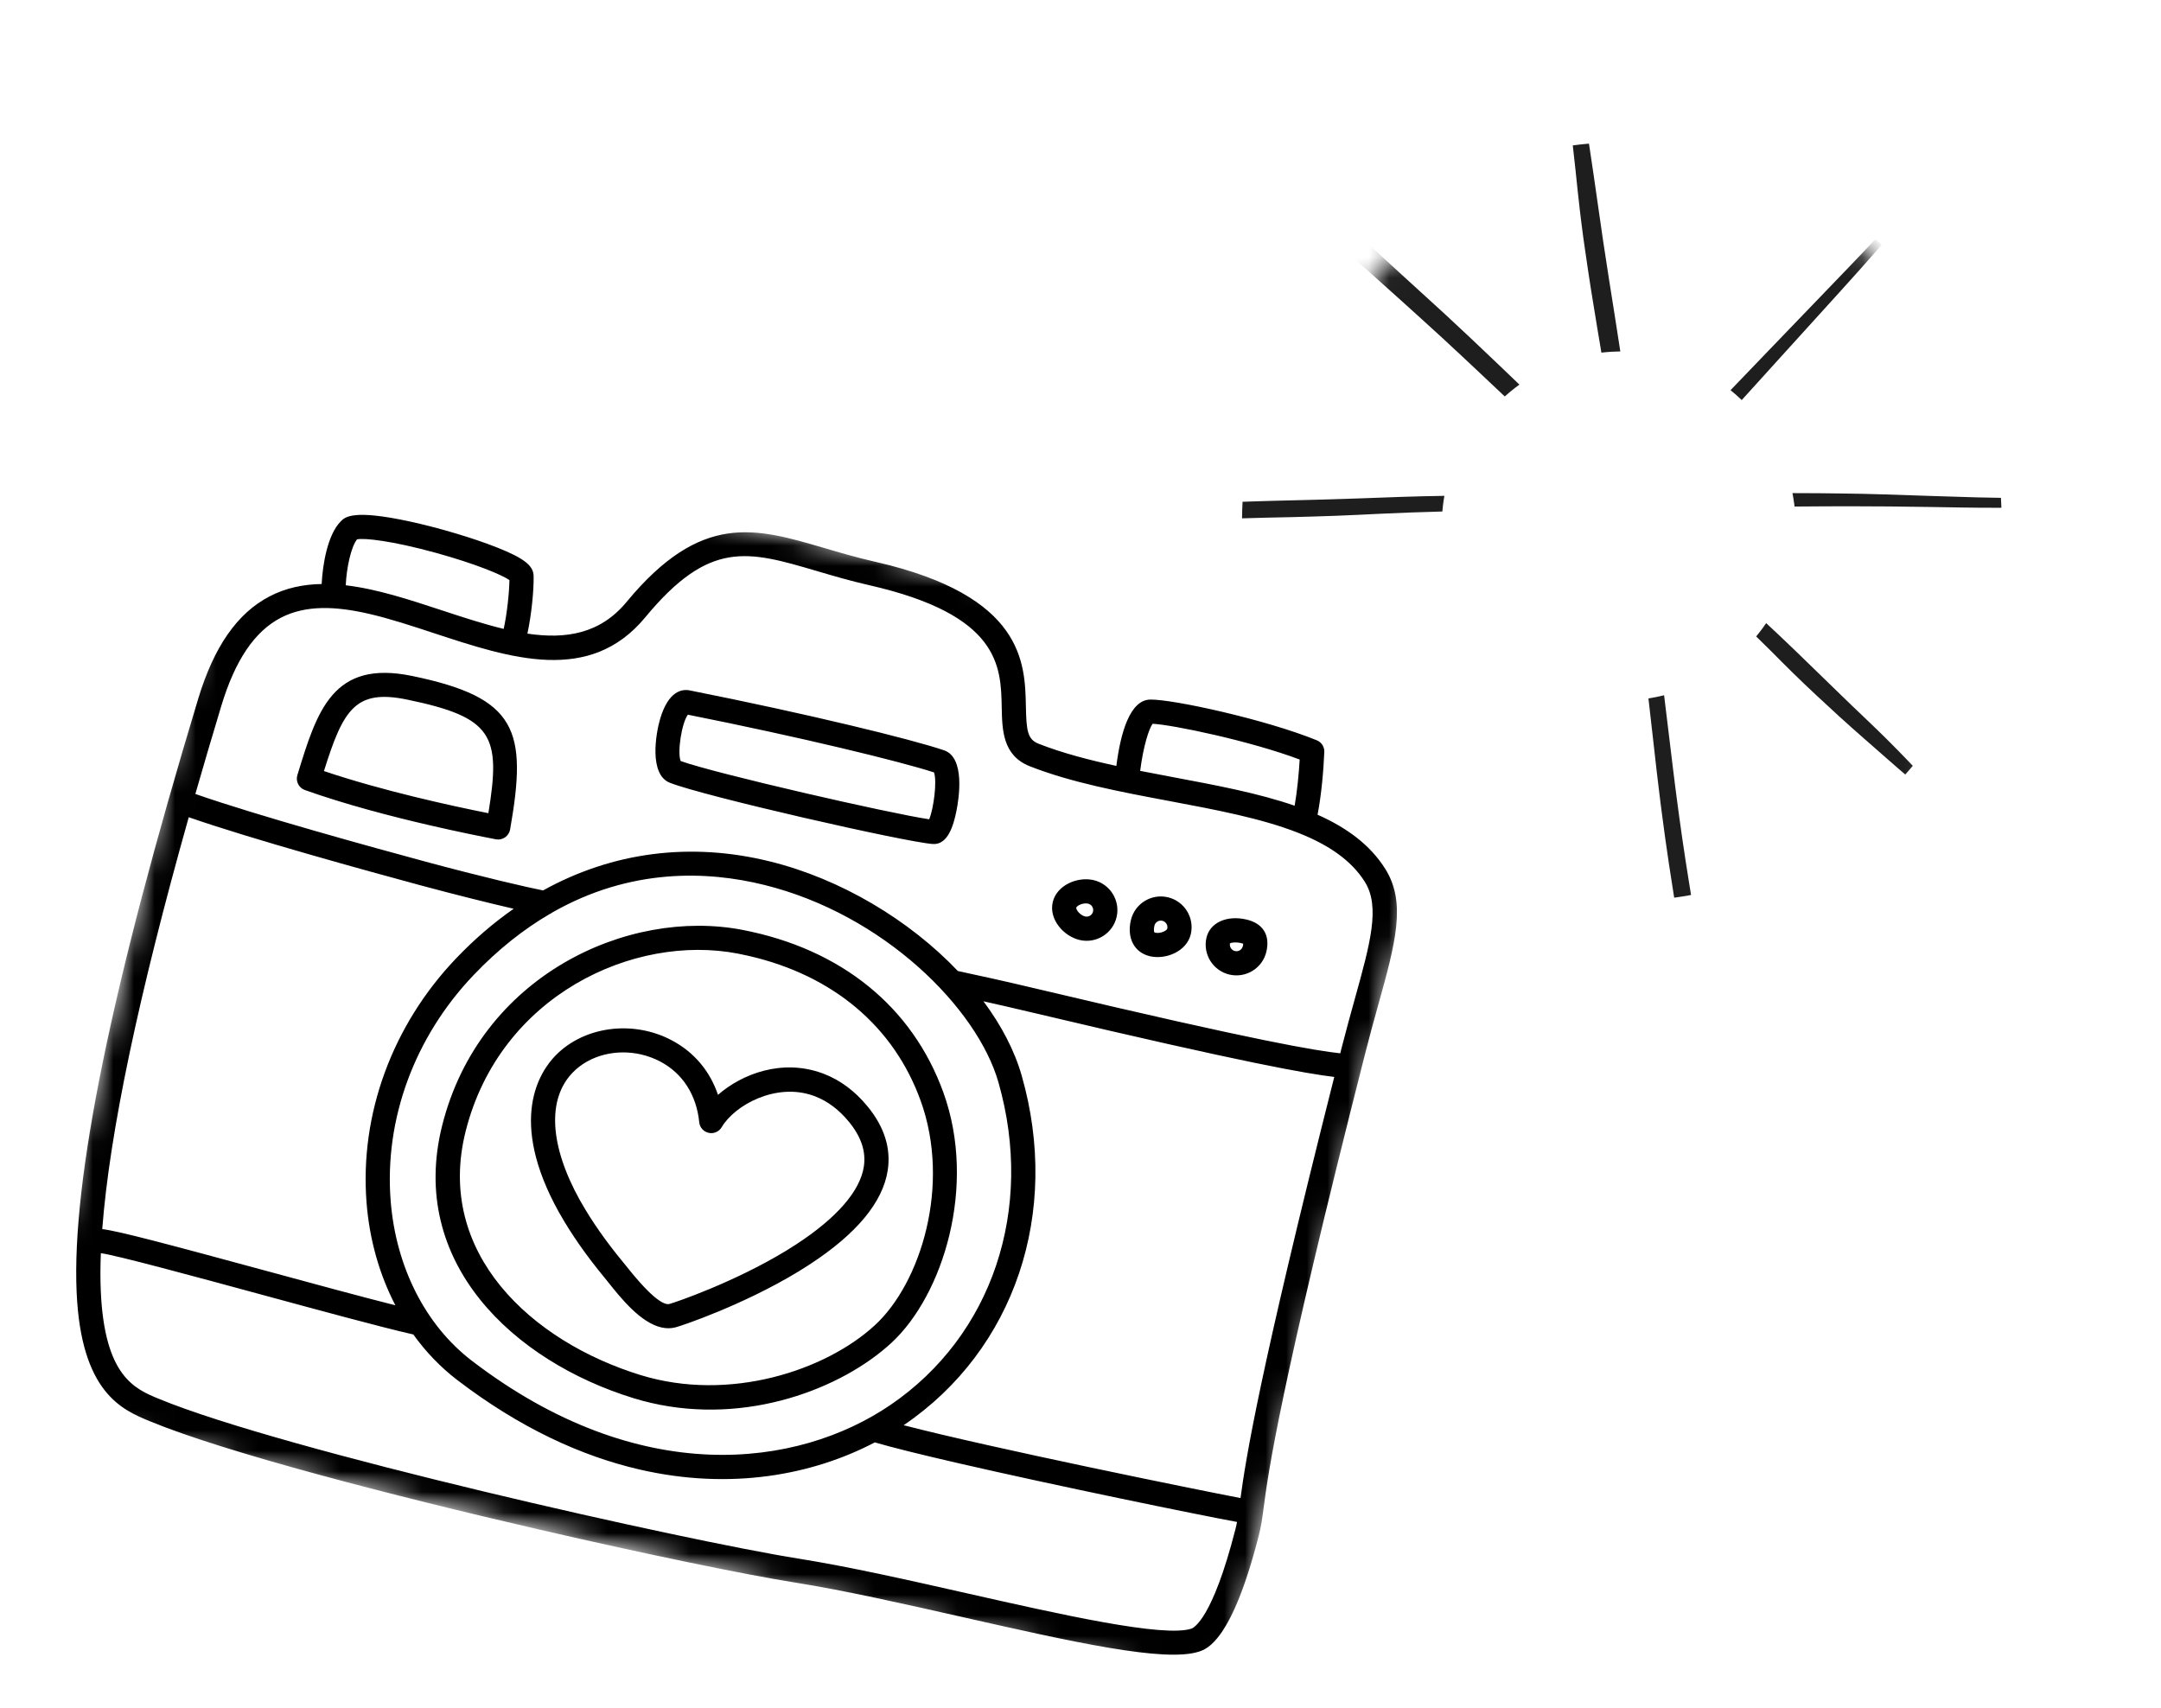
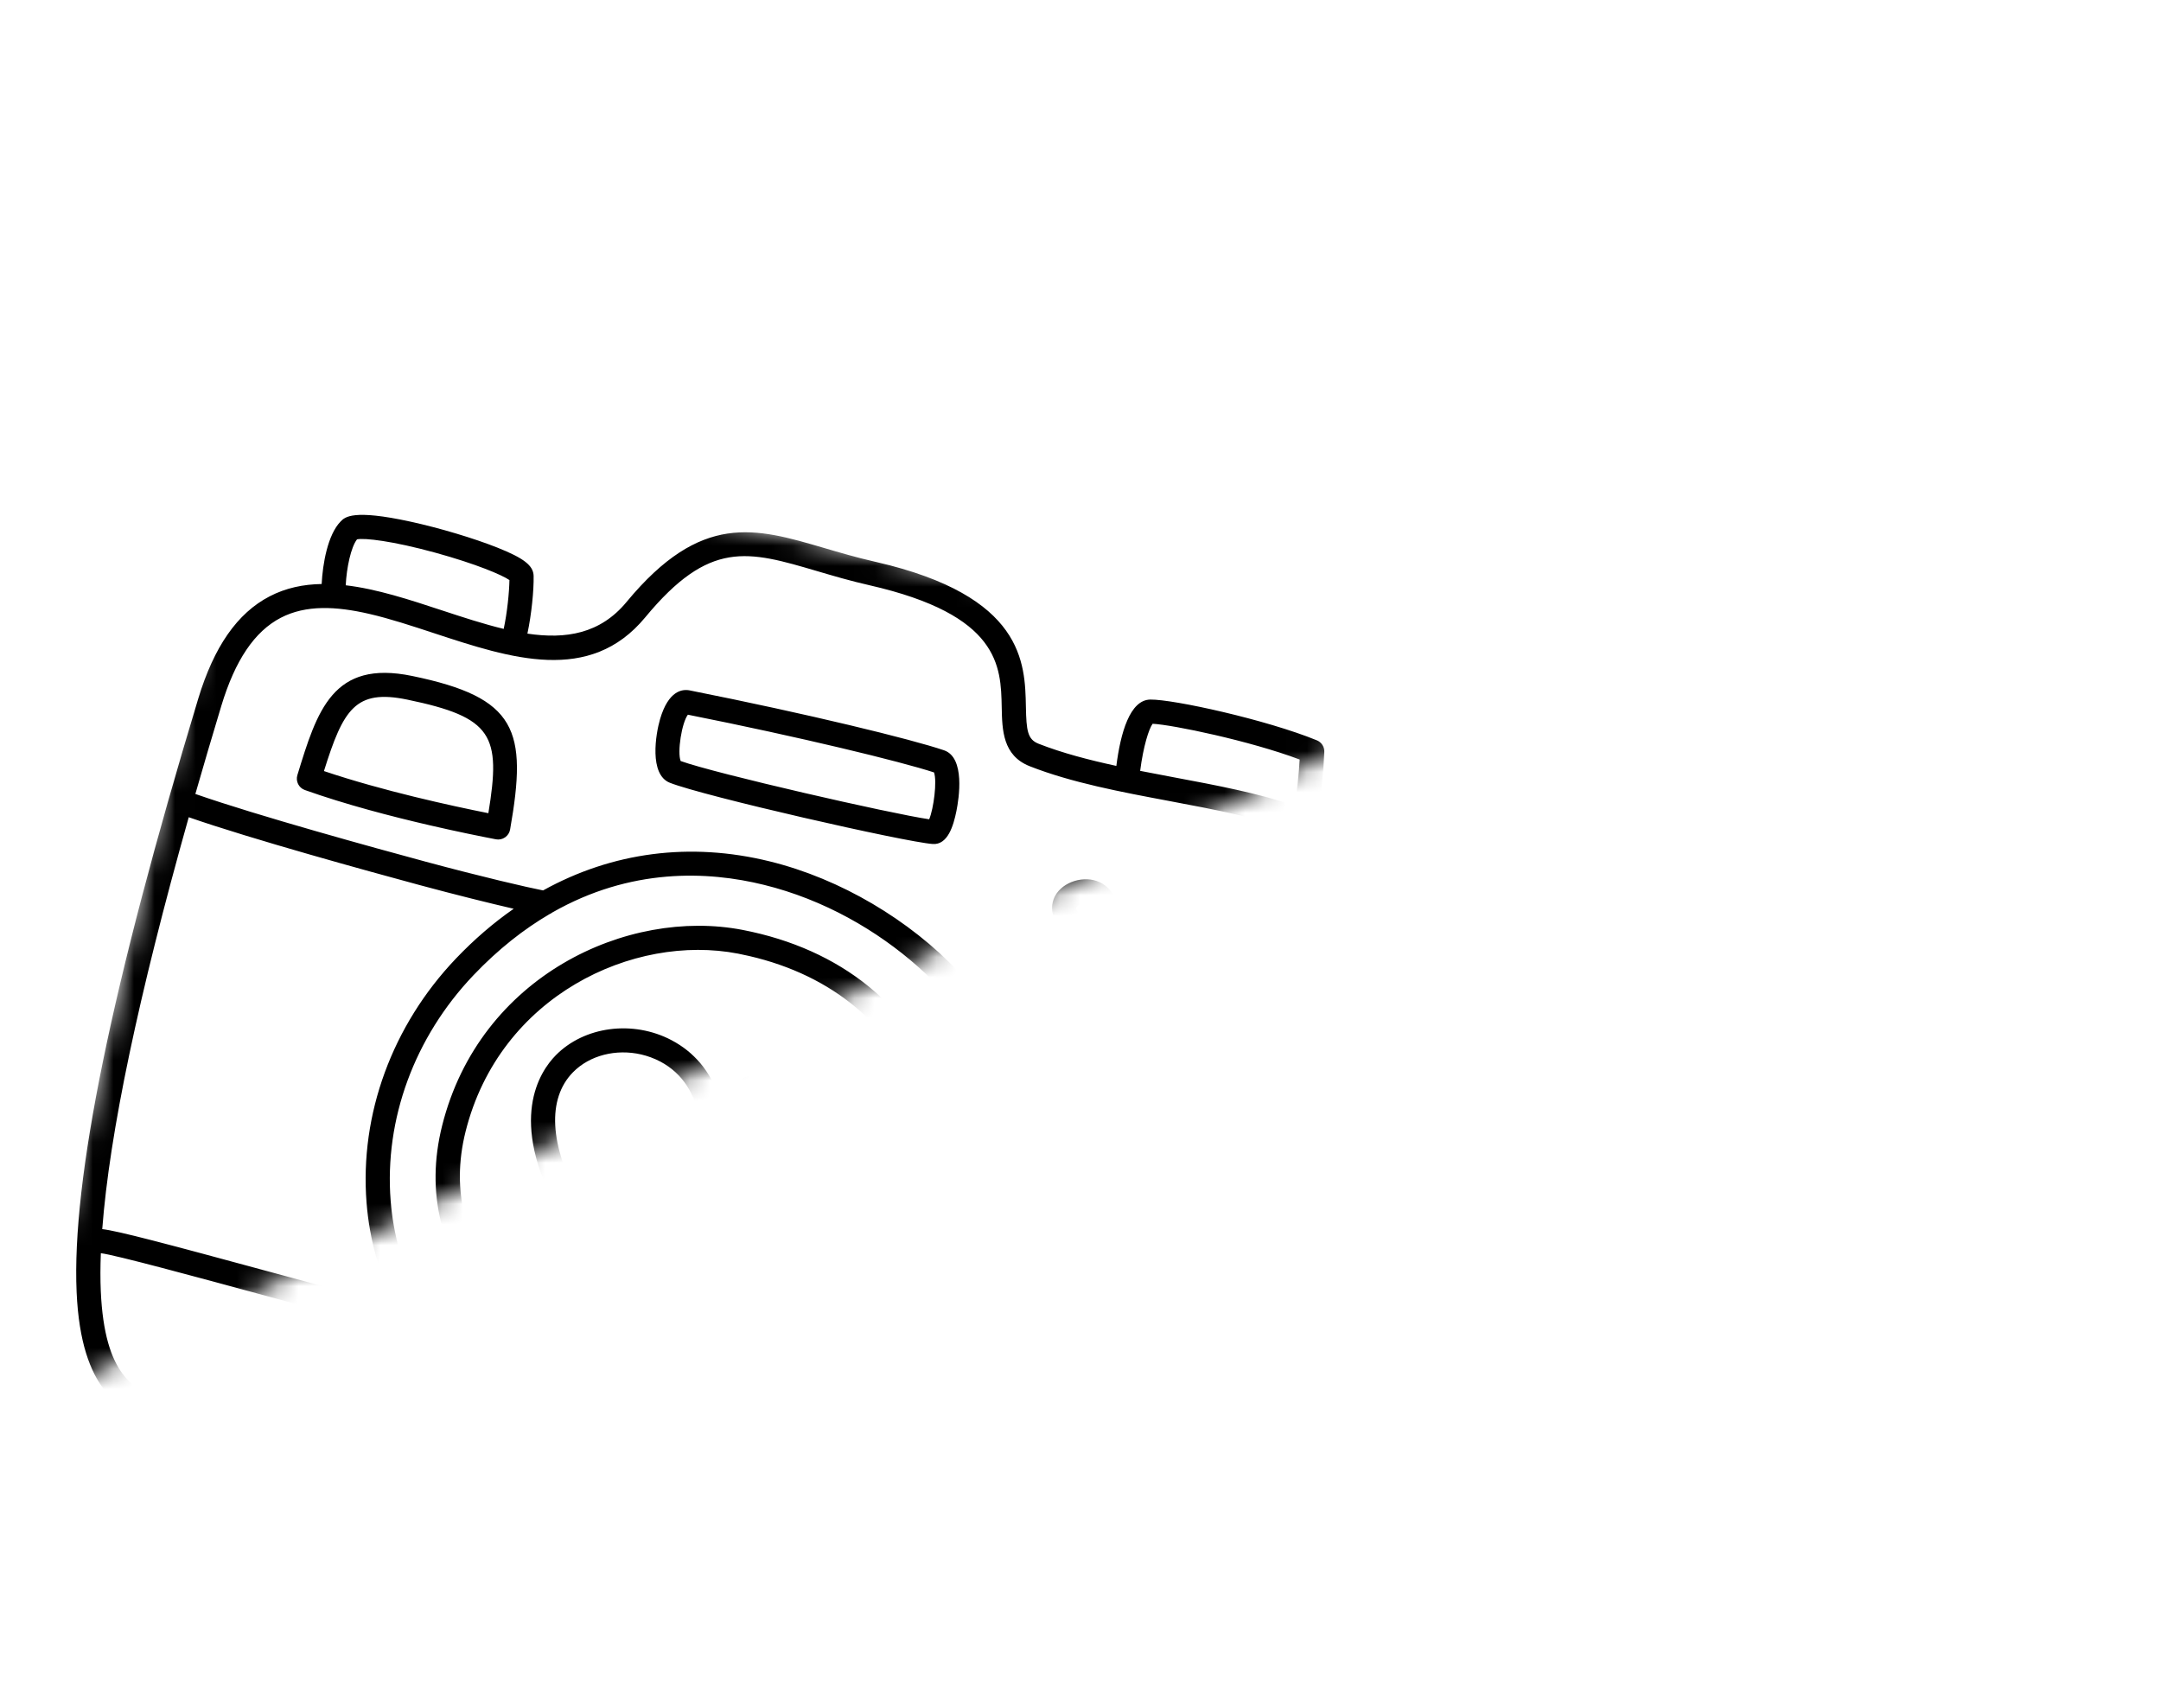
<svg xmlns="http://www.w3.org/2000/svg" width="105" height="83" viewBox="0 0 105 83" fill="none">
  <mask id="mask0_397_160" style="mask-type:luminance" maskUnits="userSpaceOnUse" x="1" y="20" width="70" height="63">
-     <path d="M12.197 20L70.749 33.518L59.552 82.019L1 68.501L12.197 20Z" fill="white" />
+     <path d="M12.197 20L70.749 33.518L1 68.501L12.197 20Z" fill="white" />
  </mask>
  <g mask="url(#mask0_397_160)">
    <path d="M61.399 73.257C61.621 71.583 62.14 67.663 66.34 51.154C66.554 50.316 66.772 49.529 66.965 48.835C67.796 45.846 68.346 43.871 67.31 42.222C66.564 41.035 65.416 40.208 64.018 39.587C64.204 38.635 64.309 37.436 64.346 36.538C64.357 36.291 64.211 36.064 63.981 35.971C61.535 34.971 57.025 33.978 55.894 33.992C54.895 34.003 54.444 35.627 54.242 37.216C52.903 36.925 51.607 36.588 50.463 36.138C49.926 35.926 49.87 35.503 49.847 34.344C49.805 32.2 49.743 28.962 42.578 27.308C42.553 27.302 42.528 27.296 42.502 27.291C41.611 27.088 40.811 26.852 40.038 26.625C36.702 25.644 34.067 24.869 30.444 29.249C29.161 30.801 27.492 31.066 25.626 30.788C25.825 29.858 25.942 28.68 25.928 27.985C25.917 27.481 25.455 27.121 24.163 26.607C23.016 26.151 21.357 25.655 19.937 25.345C17.145 24.736 16.762 25.124 16.556 25.333C15.918 25.98 15.678 27.411 15.629 28.377C14.743 28.392 13.891 28.565 13.1 28.977C11.531 29.791 10.395 31.422 9.628 33.96C5.414 47.902 3.482 57.331 3.723 62.783C3.939 67.676 5.945 68.506 7.273 69.055C10.908 70.558 18.965 72.651 26.196 74.32C31.435 75.53 36.241 76.517 38.62 76.895C41.025 77.276 43.964 77.94 46.804 78.582C52.061 79.77 56.601 80.796 58.258 80.251C58.653 80.121 59.857 79.725 61.164 74.606C61.281 74.147 61.328 73.793 61.399 73.257ZM18.981 58.342C18.671 54.388 20.137 50.396 23.002 47.389C24.22 46.11 25.464 45.142 26.7 44.418C26.748 44.398 26.793 44.372 26.834 44.339C30.642 42.165 34.376 42.317 37.121 42.995C42.943 44.427 47.484 48.995 48.511 52.584C50.276 58.745 48.213 64.903 43.257 68.272C38.77 71.323 31.072 72.359 22.923 66.117C20.67 64.391 19.234 61.557 18.981 58.342ZM43.919 69.243C49.301 65.584 51.547 58.918 49.642 52.262C49.291 51.034 48.647 49.812 47.785 48.653C48.374 48.784 49.174 48.966 50.278 49.228C60.617 51.68 63.539 52.173 64.83 52.329C61.165 66.831 60.533 70.886 60.275 72.791C58.084 72.371 48.252 70.375 43.905 69.251C43.91 69.248 43.914 69.245 43.919 69.243ZM56.005 35.168C56.97 35.216 60.73 35.994 63.15 36.906C63.109 37.602 63.028 38.443 62.905 39.15C61.151 38.543 59.113 38.159 57.017 37.766C56.48 37.664 55.938 37.562 55.399 37.456C55.553 36.253 55.827 35.401 56.005 35.168ZM17.348 26.207C17.702 26.132 19.053 26.278 21.163 26.858C23.134 27.401 24.392 27.936 24.753 28.186C24.743 28.778 24.644 29.775 24.474 30.558C23.503 30.325 22.491 29.992 21.463 29.654C19.903 29.14 18.315 28.617 16.799 28.439C16.838 27.593 17.054 26.579 17.348 26.207ZM13.642 30.018C14.871 29.38 16.339 29.459 17.934 29.827C18.945 30.06 20.009 30.411 21.096 30.769C24.812 31.992 28.654 33.258 31.351 29.997C34.48 26.213 36.336 26.759 39.706 27.751C40.46 27.973 41.312 28.226 42.242 28.436C48.578 29.882 48.633 32.367 48.672 34.366C48.694 35.467 48.718 36.713 50.033 37.231C52.063 38.029 54.472 38.482 56.801 38.919C59.082 39.348 61.293 39.764 63.069 40.464C63.099 40.479 63.13 40.49 63.162 40.501C64.542 41.057 65.651 41.791 66.314 42.846C67.074 44.056 66.58 45.831 65.833 48.521C65.639 49.22 65.418 50.014 65.201 50.865L65.121 51.181C63.943 51.049 61.289 50.633 50.548 48.086C48.518 47.604 47.501 47.388 46.955 47.272C46.736 47.226 46.611 47.2 46.54 47.18C44.19 44.715 40.874 42.709 37.401 41.855C33.528 40.9 29.746 41.405 26.387 43.266C25.625 43.117 23.47 42.621 20.629 41.855L20.594 41.845C18.265 41.216 12.522 39.639 9.508 38.584C9.504 38.582 9.498 38.581 9.492 38.579C9.888 37.199 10.307 35.775 10.753 34.3C11.424 32.08 12.369 30.68 13.642 30.018ZM9.171 39.709C12.234 40.777 17.959 42.349 20.288 42.978L20.322 42.988C22.186 43.49 23.797 43.888 24.913 44.146C24.93 44.15 24.945 44.153 24.96 44.157C23.977 44.841 23.037 45.649 22.151 46.579C19.056 49.827 17.474 54.147 17.81 58.434C17.952 60.239 18.437 61.937 19.211 63.425C17.608 63.021 15.272 62.387 12.993 61.767C8.12 60.444 5.715 59.804 4.968 59.723C5.319 55.082 6.726 48.381 9.171 39.709ZM60.025 74.315C58.91 78.684 57.99 79.102 57.889 79.136C56.542 79.579 51.506 78.441 47.062 77.437C44.203 76.79 41.247 76.123 38.803 75.734C33.34 74.868 13.799 70.481 7.721 67.97C6.544 67.484 5.08 66.878 4.897 62.732C4.872 62.169 4.874 61.555 4.9 60.893C5.612 60.979 9.522 62.041 12.685 62.9C15.519 63.67 18.444 64.465 19.963 64.815C20.005 64.825 20.042 64.833 20.082 64.842C20.688 65.684 21.4 66.429 22.208 67.048C25.257 69.384 28.256 70.753 31.072 71.403C35.508 72.427 39.491 71.666 42.506 70.086C43.379 70.341 44.78 70.685 46.428 71.066C51.237 72.176 58.142 73.59 60.106 73.952C60.083 74.071 60.058 74.188 60.025 74.315ZM14.814 38.388C16.776 39.087 19.035 39.675 20.908 40.107C22.252 40.418 23.399 40.648 24.096 40.782C24.25 40.812 24.41 40.778 24.54 40.688C24.669 40.599 24.758 40.462 24.785 40.307C25.639 35.466 25.118 33.897 20.029 32.846C16.168 32.045 15.409 34.524 14.449 37.663C14.357 37.963 14.518 38.283 14.814 38.388ZM19.791 33.995C23.944 34.855 24.352 35.729 23.729 39.513C21.932 39.155 18.587 38.426 15.74 37.466C16.679 34.472 17.262 33.471 19.791 33.995ZM32.547 38.035C33.374 38.361 36.214 39.078 39.023 39.726C41.856 40.38 44.658 40.965 45.321 41.01C46.053 41.06 46.328 40.117 46.472 39.404C46.593 38.801 46.908 36.81 45.869 36.457C44.301 35.921 39.249 34.687 33.51 33.546C33.147 33.475 32.478 33.56 32.073 34.938C31.86 35.663 31.53 37.632 32.547 38.035ZM33.423 34.727C38.854 35.808 43.772 37.004 45.382 37.532C45.538 37.952 45.365 39.294 45.148 39.809C43.275 39.536 34.749 37.585 33.072 36.978C32.9 36.542 33.127 35.119 33.423 34.727ZM31.643 68.169C36.31 69.247 40.9 67.476 43.312 65.25C45.811 62.945 47.486 57.635 45.835 53.077C44.328 48.913 40.864 46.11 36.085 45.185C30.483 44.1 23.308 47.425 21.484 54.69C19.813 61.35 24.951 66.142 30.783 67.938C31.07 68.027 31.357 68.103 31.643 68.169ZM22.623 54.976C24.281 48.377 30.786 45.354 35.861 46.337C36.042 46.372 36.22 46.411 36.396 46.451C40.477 47.393 43.425 49.872 44.73 53.476C46.217 57.582 44.738 62.337 42.515 64.387C40.119 66.598 35.44 68.141 31.128 66.816C25.826 65.184 21.14 60.89 22.623 54.976ZM52.462 45.675C53.265 45.861 54.069 45.359 54.255 44.557C54.44 43.754 53.937 42.95 53.133 42.764C52.356 42.585 51.342 43.007 51.15 43.84C50.958 44.673 51.684 45.496 52.462 45.675ZM52.869 43.908C53.041 43.948 53.149 44.12 53.109 44.292C53.07 44.464 52.898 44.571 52.726 44.531C52.48 44.475 52.273 44.2 52.295 44.104C52.317 44.008 52.624 43.852 52.869 43.908ZM55.877 46.464C56.654 46.643 57.668 46.222 57.86 45.389C58.046 44.586 57.543 43.782 56.739 43.597C55.936 43.411 55.131 43.913 54.946 44.716C54.745 45.587 55.119 46.289 55.877 46.464ZM56.475 44.741C56.647 44.781 56.755 44.953 56.715 45.125C56.693 45.22 56.385 45.376 56.141 45.32C56.101 45.311 56.088 45.3 56.088 45.3C56.077 45.287 56.044 45.187 56.091 44.981C56.131 44.809 56.303 44.701 56.475 44.741ZM59.741 47.356C60.544 47.541 61.348 47.039 61.533 46.237C61.719 45.433 61.364 44.865 60.559 44.679C59.605 44.459 58.789 44.831 58.62 45.565C58.435 46.367 58.938 47.17 59.741 47.356ZM60.295 45.824C60.348 45.836 60.384 45.848 60.407 45.857C60.405 45.882 60.4 45.92 60.388 45.973C60.349 46.144 60.177 46.252 60.005 46.212C59.837 46.173 59.73 46.007 59.763 45.838C59.825 45.799 60.038 45.765 60.295 45.824ZM32.827 64.495C33.155 64.409 36.119 63.407 38.783 61.791C38.946 61.691 39.11 61.589 39.269 61.486C39.28 61.478 39.291 61.471 39.3 61.464C39.31 61.459 39.319 61.453 39.328 61.447C41.616 59.958 42.896 58.417 43.133 56.868C43.298 55.797 42.968 54.75 42.15 53.757C41.545 53.021 40.839 52.492 40.05 52.186C40.019 52.173 39.989 52.161 39.958 52.151L39.929 52.14C37.991 51.446 36.06 52.174 34.886 53.199C34.495 52.04 33.721 51.119 32.633 50.545C30.759 49.555 28.39 49.864 27.001 51.279C26.219 52.077 24.666 54.414 27.15 58.89L27.22 59.01C27.777 59.993 28.501 61.025 29.371 62.08C29.425 62.144 29.489 62.224 29.561 62.315C30.172 63.08 31.119 64.266 32.131 64.499C32.361 64.552 32.594 64.557 32.827 64.495ZM30.48 61.583C30.403 61.486 30.334 61.401 30.277 61.332C29.45 60.331 28.766 59.355 28.24 58.427L28.173 58.312C26.697 55.654 26.576 53.389 27.84 52.102C28.658 51.268 29.945 50.958 31.153 51.236C31.472 51.31 31.785 51.425 32.084 51.582C33.17 52.156 33.842 53.203 33.975 54.531C34 54.781 34.182 54.988 34.428 55.044L34.434 55.046C34.683 55.1 34.937 54.989 35.066 54.77C35.701 53.693 37.71 52.592 39.525 53.242L39.585 53.264C39.595 53.269 39.605 53.272 39.615 53.276C40.217 53.509 40.764 53.92 41.242 54.501C41.846 55.236 42.085 55.952 41.972 56.689C41.79 57.877 40.653 59.182 38.686 60.464C38.676 60.47 38.665 60.477 38.655 60.485C38.647 60.49 38.637 60.495 38.628 60.501C38.478 60.599 38.323 60.696 38.171 60.789C35.666 62.308 32.822 63.282 32.529 63.359C32.291 63.422 31.742 63.164 30.48 61.583Z" fill="black" />
  </g>
  <mask id="mask1_397_160" style="mask-type:luminance" maskUnits="userSpaceOnUse" x="55" y="0" width="50" height="50">
-     <path d="M78.47 0.922L104.996 25.659L82.436 49.852L55.909 25.116L78.47 0.922Z" fill="white" />
-   </mask>
+     </mask>
  <g mask="url(#mask1_397_160)">
    <path d="M70.138 24.357C70.115 24.522 70.096 24.688 70.082 24.854C69.065 24.881 68.049 24.917 67.033 24.965C66.325 24.999 65.618 25.037 64.91 25.062C64.196 25.087 63.482 25.11 62.768 25.127C61.962 25.145 61.155 25.159 60.349 25.186C60.35 25.066 60.352 24.948 60.356 24.829C60.361 24.68 60.366 24.53 60.374 24.381C60.513 24.375 60.652 24.371 60.791 24.367C61.118 24.355 61.445 24.346 61.773 24.337C63.171 24.302 64.57 24.271 65.968 24.22C67.373 24.167 68.776 24.113 70.181 24.093C70.165 24.181 70.151 24.269 70.138 24.357ZM96.955 24.673C97.051 24.673 97.148 24.673 97.246 24.672C97.241 24.512 97.233 24.351 97.223 24.19C96.832 24.186 96.441 24.177 96.049 24.167C94.573 24.126 93.098 24.075 91.622 24.025C90.916 24.001 90.209 23.987 89.503 23.979C88.772 23.97 88.042 23.959 87.312 23.961L87.312 23.961C87.296 23.961 87.281 23.961 87.265 23.961C87.263 23.961 87.261 23.961 87.258 23.961C87.204 23.96 87.149 23.96 87.094 23.96C87.128 24.14 87.156 24.321 87.181 24.502C87.185 24.539 87.19 24.576 87.194 24.613C87.684 24.608 88.175 24.604 88.665 24.603C88.771 24.604 88.878 24.603 88.984 24.603C88.987 24.602 88.987 24.602 88.989 24.602C88.991 24.602 88.993 24.603 88.995 24.602C89.007 24.602 89.018 24.602 89.03 24.602C89.045 24.602 89.06 24.602 89.075 24.602C89.079 24.603 89.083 24.602 89.087 24.602C89.101 24.602 89.114 24.602 89.127 24.602C89.139 24.602 89.151 24.601 89.162 24.602C89.184 24.602 89.206 24.602 89.228 24.602C89.276 24.602 89.323 24.602 89.371 24.601C89.39 24.601 89.409 24.601 89.429 24.601C89.446 24.601 89.464 24.602 89.482 24.602C89.52 24.602 89.558 24.602 89.597 24.601C89.686 24.602 89.774 24.601 89.863 24.601C89.865 24.601 89.865 24.601 89.867 24.6C89.876 24.6 89.885 24.601 89.896 24.6C91.202 24.6 92.509 24.613 93.816 24.635C94.862 24.653 95.908 24.674 96.955 24.673ZM84.634 19.433C84.675 19.388 84.716 19.343 84.757 19.297C85.319 18.678 85.88 18.059 86.44 17.439C87.752 15.984 89.078 14.543 90.383 13.082C90.724 12.699 91.066 12.315 91.404 11.929C91.413 11.919 91.421 11.909 91.43 11.9C91.329 11.806 91.228 11.713 91.127 11.622C90.743 12.029 90.358 12.434 89.972 12.837C88.633 14.234 87.289 15.626 85.947 17.02C85.325 17.666 84.704 18.312 84.084 18.959C84.089 18.963 84.093 18.967 84.098 18.97C84.281 19.119 84.458 19.274 84.629 19.439C84.63 19.437 84.632 19.435 84.634 19.433ZM72.376 18.568C72.507 18.692 72.639 18.815 72.771 18.94C72.771 18.939 72.77 18.939 72.769 18.938C72.771 18.94 72.773 18.941 72.774 18.943C72.774 18.943 72.774 18.942 72.773 18.942C72.775 18.943 72.777 18.945 72.779 18.947C72.778 18.947 72.778 18.946 72.778 18.946C72.837 19.002 72.895 19.057 72.954 19.112L72.954 19.112C73.007 19.162 73.059 19.212 73.112 19.26C73.113 19.261 73.114 19.262 73.115 19.264C73.116 19.263 73.116 19.263 73.116 19.263C73.139 19.242 73.162 19.221 73.186 19.2C73.258 19.137 73.331 19.074 73.404 19.014C73.479 18.952 73.555 18.892 73.632 18.832C73.696 18.783 73.76 18.735 73.826 18.688L73.826 18.688C73.817 18.678 73.807 18.671 73.798 18.661C73.804 18.666 73.808 18.672 73.814 18.677C73.804 18.668 73.794 18.658 73.784 18.648C73.78 18.645 73.777 18.641 73.773 18.638C73.773 18.638 73.773 18.638 73.772 18.638C73.771 18.636 73.769 18.634 73.767 18.632C73.138 18.029 72.509 17.423 71.875 16.827C71.741 16.7 71.607 16.574 71.473 16.445C70.651 15.666 69.815 14.9 68.975 14.138C68.341 13.561 67.708 12.984 67.079 12.402C66.947 12.279 66.814 12.156 66.682 12.033C66.683 12.033 66.683 12.033 66.683 12.033C66.572 11.93 66.462 11.828 66.352 11.725C66.117 11.938 65.888 12.157 65.666 12.382C65.655 12.393 65.644 12.404 65.634 12.415C65.704 12.478 65.774 12.54 65.845 12.603C65.888 12.642 65.933 12.681 65.977 12.72L65.977 12.72C66.137 12.863 66.298 13.005 66.458 13.147C67 13.629 67.538 14.115 68.077 14.601C68.751 15.209 69.426 15.819 70.096 16.434C70.724 17.011 71.345 17.599 71.968 18.182C72.103 18.312 72.24 18.439 72.376 18.568ZM76.759 10.184C76.775 10.323 76.792 10.462 76.809 10.599C76.824 10.719 76.838 10.84 76.854 10.96C76.901 11.359 76.96 11.757 77.018 12.155C77.197 13.412 77.394 14.668 77.606 15.92C77.663 16.26 77.72 16.599 77.777 16.938C77.777 16.938 77.777 16.938 77.776 16.938C77.78 16.957 77.783 16.976 77.786 16.995C77.794 17.041 77.802 17.088 77.81 17.135C77.876 17.127 77.942 17.12 78.008 17.114C78.028 17.112 78.048 17.11 78.069 17.109C78.128 17.104 78.187 17.099 78.247 17.095C78.263 17.094 78.279 17.093 78.296 17.092C78.439 17.083 78.584 17.078 78.727 17.076C78.728 17.076 78.728 17.076 78.729 17.076C78.553 15.909 78.364 14.742 78.18 13.575C77.98 12.309 77.793 11.043 77.615 9.774C77.497 8.925 77.371 8.079 77.244 7.232C77.231 7.148 77.219 7.063 77.205 6.979C77.196 6.979 77.188 6.979 77.18 6.981C77.176 6.981 77.173 6.982 77.169 6.982C77.116 6.986 77.062 6.991 77.01 6.997C77.009 6.997 77.007 6.997 77.006 6.997C76.999 6.998 76.992 6.999 76.985 6.999C76.97 7.001 76.954 7.002 76.939 7.004C76.916 7.006 76.893 7.009 76.87 7.011C76.85 7.014 76.83 7.016 76.811 7.018C76.777 7.021 76.743 7.026 76.709 7.029C76.62 7.04 76.531 7.051 76.442 7.063C76.434 7.064 76.427 7.064 76.419 7.066C76.464 7.455 76.508 7.845 76.549 8.234C76.619 8.884 76.68 9.535 76.759 10.184ZM82.058 42.82C81.834 41.426 81.63 40.029 81.45 38.628C81.424 38.428 81.4 38.23 81.373 38.031C81.373 38.025 81.372 38.02 81.371 38.015C81.37 38.005 81.37 37.994 81.368 37.983C81.342 37.778 81.317 37.572 81.291 37.367C81.146 36.172 81.004 34.977 80.856 33.782C80.83 33.789 80.805 33.795 80.779 33.8C80.73 33.812 80.681 33.824 80.632 33.834C80.584 33.845 80.536 33.855 80.488 33.865C80.484 33.866 80.479 33.867 80.475 33.868C80.348 33.893 80.222 33.916 80.095 33.936C80.104 34.011 80.112 34.088 80.121 34.163C80.197 34.829 80.273 35.494 80.348 36.16C80.445 37.026 80.541 37.894 80.651 38.759C80.652 38.767 80.653 38.775 80.655 38.782C80.655 38.782 80.655 38.782 80.655 38.784C80.656 38.792 80.657 38.801 80.659 38.811C80.66 38.828 80.662 38.844 80.664 38.861C80.668 38.893 80.672 38.925 80.676 38.958C80.687 39.045 80.698 39.131 80.709 39.218C80.708 39.21 80.707 39.203 80.707 39.194C80.716 39.275 80.727 39.355 80.737 39.434C80.849 40.294 80.966 41.153 81.096 42.009C81.153 42.385 81.211 42.761 81.271 43.136C81.296 43.297 81.322 43.458 81.347 43.619C81.622 43.582 81.895 43.538 82.166 43.488C82.141 43.337 82.117 43.185 82.093 43.034C82.081 42.963 82.069 42.892 82.058 42.82ZM92.115 37.238C92.169 37.285 92.223 37.331 92.276 37.378C92.375 37.463 92.475 37.549 92.574 37.634C92.58 37.628 92.585 37.621 92.591 37.615C92.607 37.597 92.622 37.58 92.638 37.562C92.644 37.556 92.65 37.549 92.655 37.543C92.721 37.467 92.787 37.392 92.852 37.315C92.881 37.281 92.911 37.246 92.94 37.211C92.859 37.127 92.778 37.042 92.697 36.957C92.359 36.605 92.017 36.256 91.671 35.912C90.938 35.184 90.178 34.483 89.44 33.761C88.704 33.043 87.967 32.328 87.229 31.615C86.763 31.164 86.29 30.719 85.816 30.278C85.815 30.279 85.815 30.279 85.814 30.28C85.781 30.328 85.748 30.375 85.714 30.422C85.705 30.435 85.697 30.448 85.688 30.46C85.652 30.509 85.617 30.558 85.58 30.606C85.578 30.61 85.574 30.614 85.571 30.618C85.568 30.622 85.565 30.626 85.562 30.63C85.562 30.63 85.563 30.629 85.564 30.628C85.502 30.71 85.439 30.79 85.375 30.869C85.36 30.888 85.345 30.907 85.33 30.925C85.365 30.96 85.4 30.994 85.435 31.029C85.629 31.219 85.824 31.41 86.017 31.601C86.382 31.965 86.743 32.333 87.111 32.693C87.855 33.42 88.617 34.127 89.385 34.829C90.161 35.535 90.956 36.22 91.743 36.913C91.861 37.017 91.978 37.119 92.096 37.221L92.096 37.222C92.102 37.227 92.109 37.233 92.115 37.238Z" fill="#1E1E1E" />
  </g>
</svg>